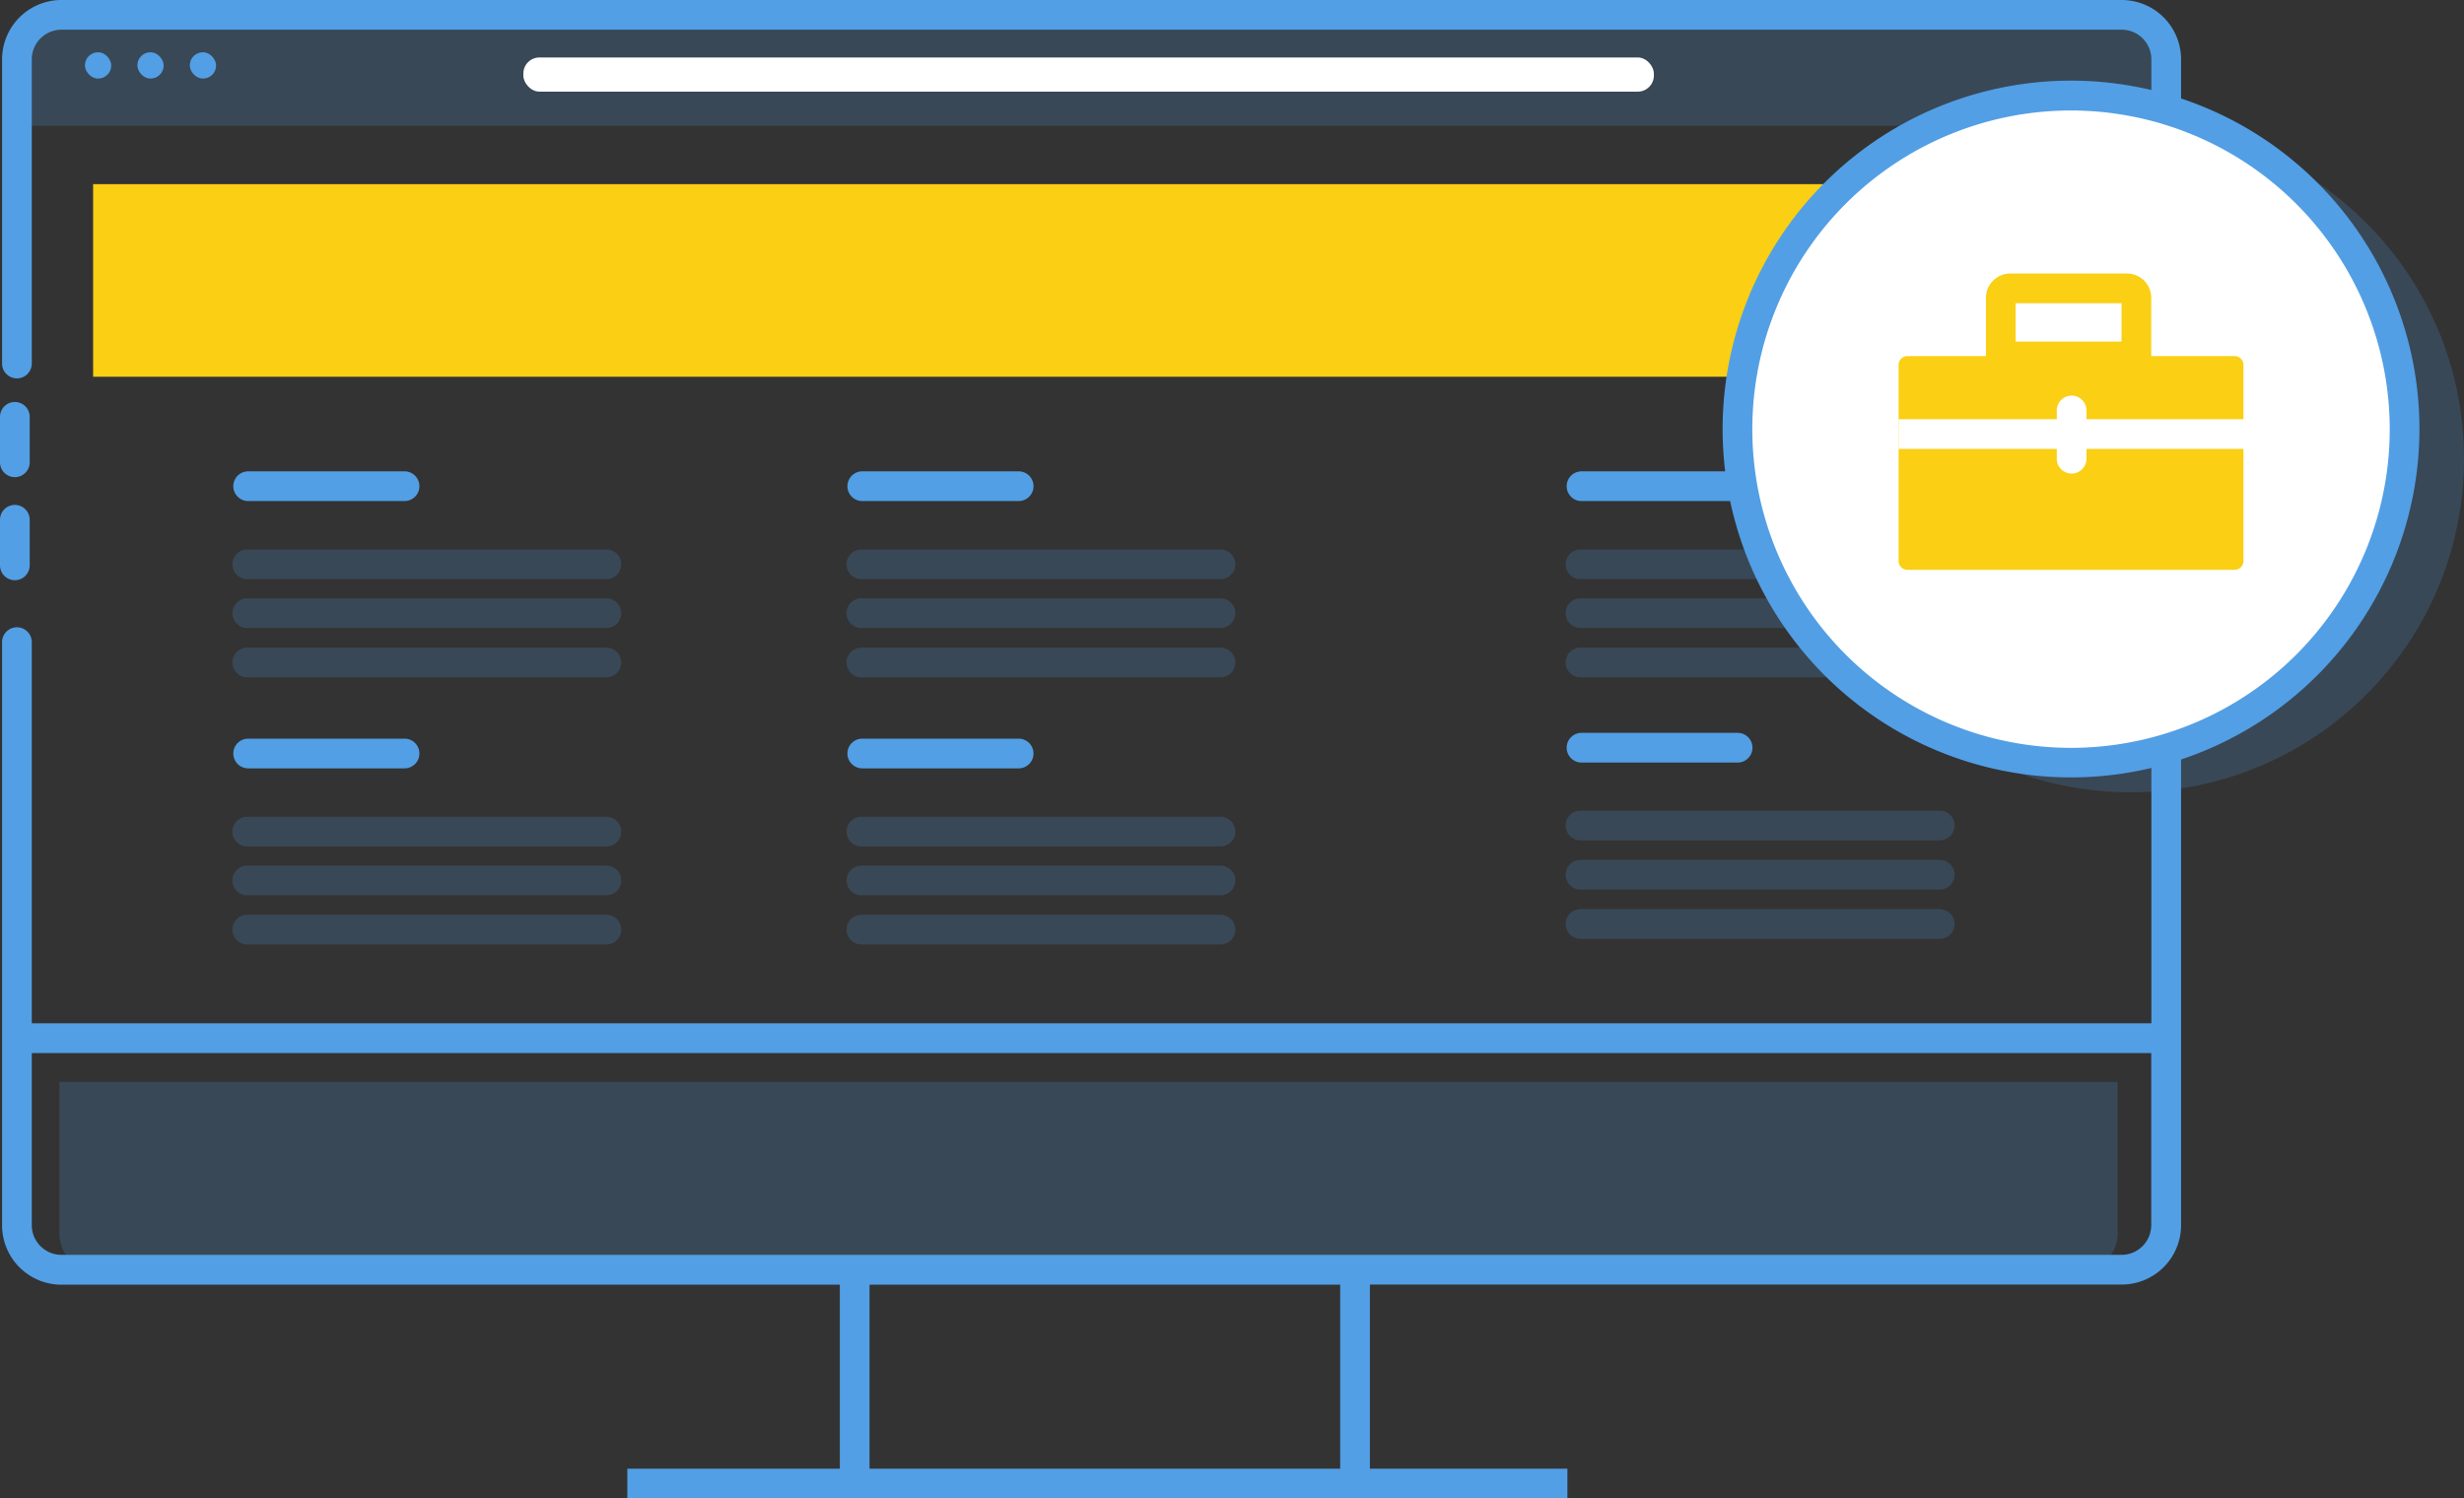
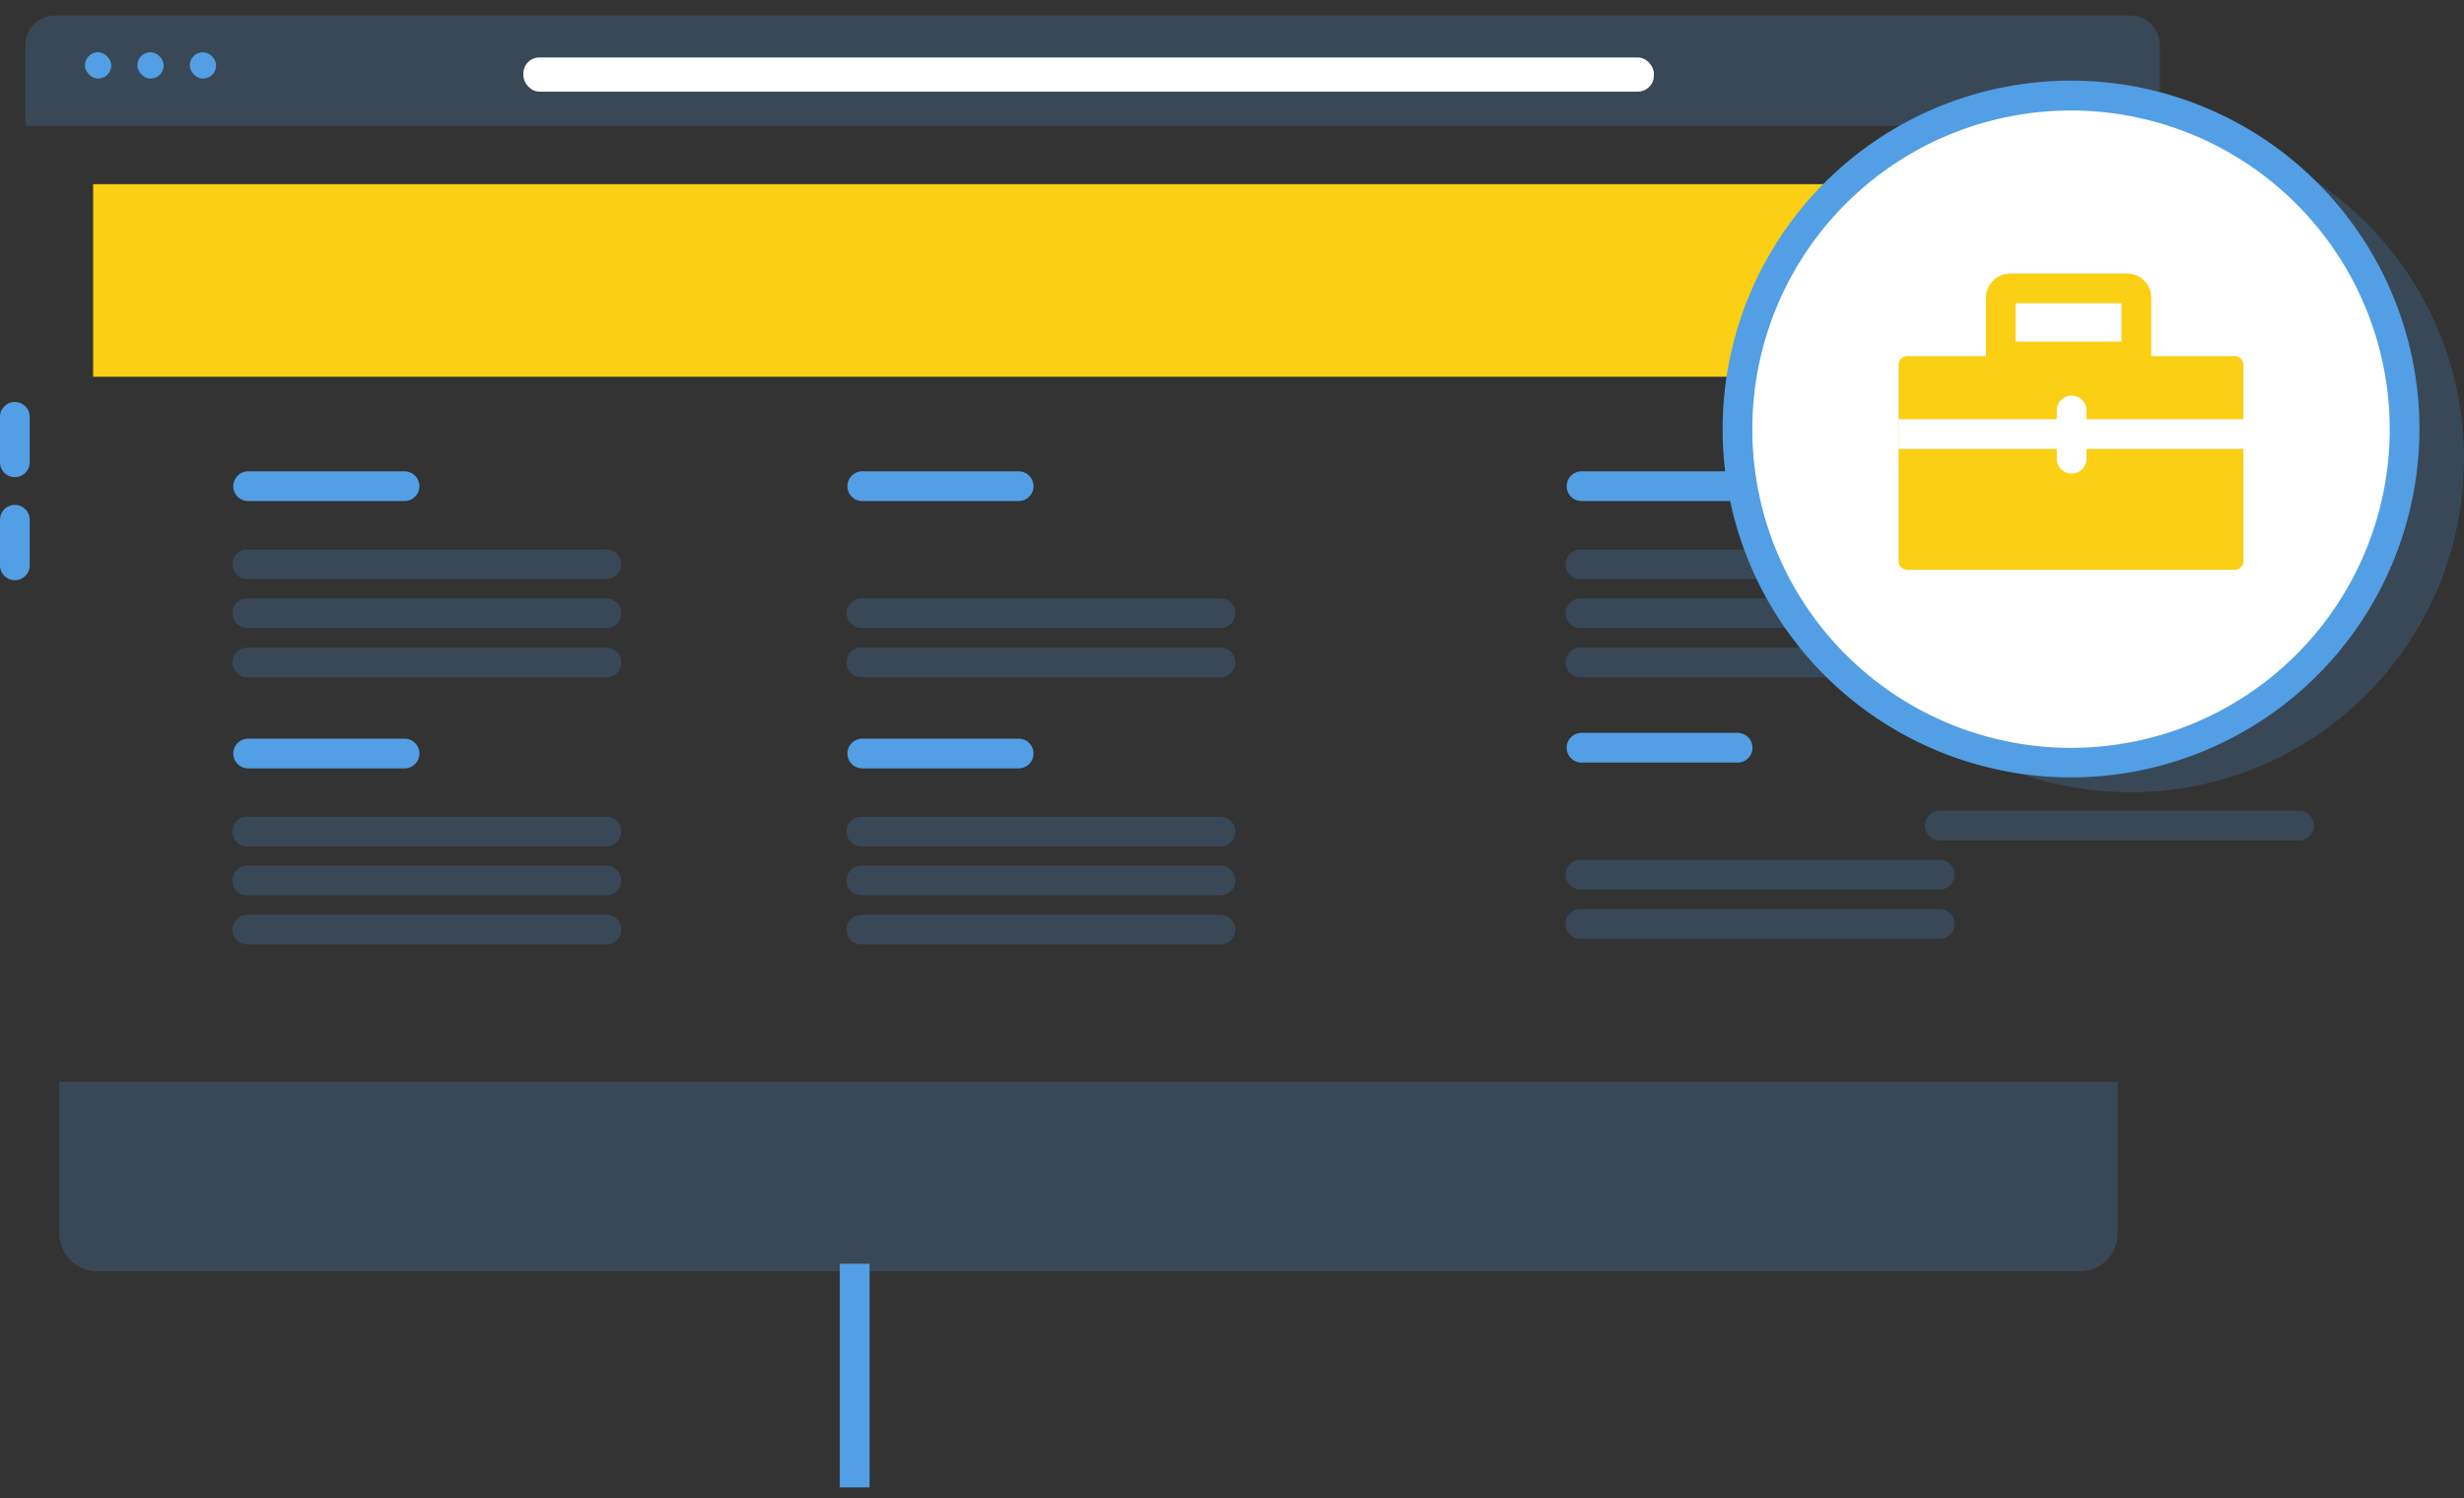
<svg xmlns="http://www.w3.org/2000/svg" id="Capa_1" data-name="Capa 1" viewBox="0 0 165.91 100.9">
  <rect x="0" y="0" width="165.91" height="100.9" fill="#333333" stroke="none" />
  <defs>
    <style>.cls-1,.cls-3{fill:#529fe5;}.cls-1{opacity:0.2;isolation:isolate;}.cls-2{fill:#facf14;}.cls-4{fill:#fff;}</style>
  </defs>
  <title>lobs</title>
  <circle class="cls-1" cx="143.45" cy="30.89" r="22.46" />
  <rect class="cls-2" x="6.27" y="12.4" width="135.5" height="12.97" />
  <path class="cls-1" d="M4,72.85H142.59a0,0,0,0,1,0,0V83.05A2.55,2.55,0,0,1,140,85.61H6.56A2.55,2.55,0,0,1,4,83.05V72.85A0,0,0,0,1,4,72.85Z" />
  <path class="cls-1" d="M1.71,1.06h143.7a0,0,0,0,1,0,0V6.49a2,2,0,0,1-2,2H3.69a2,2,0,0,1-2-2V1.06a0,0,0,0,1,0,0Z" transform="translate(147.12 9.53) rotate(180)" />
  <rect class="cls-3" x="5.72" y="3.52" width="1.77" height="1.77" rx="0.88" ry="0.88" />
  <rect class="cls-3" x="9.25" y="3.52" width="1.77" height="1.77" rx="0.88" ry="0.88" />
  <rect class="cls-3" x="12.78" y="3.52" width="1.77" height="1.77" rx="0.88" ry="0.88" />
  <path class="cls-3" d="M1,39.07a1,1,0,0,1-1-1V35a1,1,0,0,1,2,0v3.06A1,1,0,0,1,1,39.07Z" />
  <path class="cls-3" d="M1,32.13a1,1,0,0,1-1-1V28.07a1,1,0,0,1,2,0v3.06A1,1,0,0,1,1,32.13Z" />
  <rect class="cls-3" x="56.55" y="85.1" width="2" height="15.06" />
-   <path class="cls-3" d="M142.86,0H4.14a4,4,0,0,0-4,4V24.48a1,1,0,0,0,2,0V4a2,2,0,0,1,2-2H142.86a2,2,0,0,1,2,2V68.91H2.14V43.24a1,1,0,0,0-2,0V82.51a4,4,0,0,0,4,4h86.1V98.9h-48v2h63.3v-2H92.24V86.5h50.62a4,4,0,0,0,4-4V4A4,4,0,0,0,142.86,0Zm0,84.5H4.14a2,2,0,0,1-2-2V70.91H144.85v11.6A2,2,0,0,1,142.86,84.5Z" />
  <path class="cls-3" d="M27.24,33.74H16.71a1,1,0,0,1,0-2H27.24a1,1,0,0,1,0,2Z" />
  <path class="cls-1" d="M40.83,39H16.65a1,1,0,1,1,0-2H40.83a1,1,0,0,1,0,2Z" />
  <path class="cls-1" d="M40.83,42.29H16.65a1,1,0,1,1,0-2H40.83a1,1,0,0,1,0,2Z" />
  <path class="cls-1" d="M40.83,45.61H16.65a1,1,0,1,1,0-2H40.83a1,1,0,0,1,0,2Z" />
  <path class="cls-3" d="M27.24,51.74H16.71a1,1,0,0,1,0-2H27.24a1,1,0,1,1,0,2Z" />
  <path class="cls-1" d="M40.83,57H16.65a1,1,0,1,1,0-2H40.83a1,1,0,0,1,0,2Z" />
  <path class="cls-1" d="M40.83,60.29H16.65a1,1,0,1,1,0-2H40.83a1,1,0,0,1,0,2Z" />
  <path class="cls-1" d="M40.83,63.6H16.65a1,1,0,1,1,0-2H40.83a1,1,0,0,1,0,2Z" />
  <path class="cls-3" d="M68.59,33.74H58.06a1,1,0,0,1,0-2H68.59a1,1,0,0,1,0,2Z" />
-   <path class="cls-1" d="M82.18,39H58a1,1,0,0,1,0-2H82.18a1,1,0,0,1,0,2Z" />
  <path class="cls-1" d="M82.18,42.29H58a1,1,0,0,1,0-2H82.18a1,1,0,0,1,0,2Z" />
  <path class="cls-1" d="M82.18,45.61H58a1,1,0,1,1,0-2H82.18a1,1,0,0,1,0,2Z" />
  <path class="cls-3" d="M68.59,51.74H58.06a1,1,0,0,1,0-2H68.59a1,1,0,0,1,0,2Z" />
  <path class="cls-1" d="M82.18,57H58a1,1,0,0,1,0-2H82.18a1,1,0,0,1,0,2Z" />
  <path class="cls-1" d="M82.18,60.29H58a1,1,0,0,1,0-2H82.18a1,1,0,0,1,0,2Z" />
  <path class="cls-1" d="M82.18,63.6H58a1,1,0,0,1,0-2H82.18a1,1,0,0,1,0,2Z" />
  <path class="cls-3" d="M117,33.74H106.49a1,1,0,1,1,0-2H117a1,1,0,0,1,0,2Z" />
  <path class="cls-1" d="M130.61,39H106.42a1,1,0,0,1,0-2h24.19a1,1,0,0,1,0,2Z" />
  <path class="cls-1" d="M130.61,42.29H106.42a1,1,0,0,1,0-2h24.19a1,1,0,0,1,0,2Z" />
  <path class="cls-1" d="M130.61,45.61H106.42a1,1,0,0,1,0-2h24.19a1,1,0,0,1,0,2Z" />
  <path class="cls-3" d="M117,51.35H106.49a1,1,0,0,1,0-2H117a1,1,0,0,1,0,2Z" />
-   <path class="cls-1" d="M130.61,56.59H106.42a1,1,0,1,1,0-2h24.19a1,1,0,0,1,0,2Z" />
+   <path class="cls-1" d="M130.61,56.59a1,1,0,1,1,0-2h24.19a1,1,0,0,1,0,2Z" />
  <path class="cls-1" d="M130.61,59.9H106.42a1,1,0,0,1,0-2h24.19a1,1,0,0,1,0,2Z" />
  <path class="cls-1" d="M130.61,63.22H106.42a1,1,0,1,1,0-2h24.19a1,1,0,0,1,0,2Z" />
  <rect class="cls-4" x="35.24" y="3.87" width="76.12" height="2.3" rx="1.08" ry="1.08" />
  <circle class="cls-4" cx="139.45" cy="28.89" r="22.46" />
  <path class="cls-3" d="M139.45,52.35A23.46,23.46,0,1,1,162.91,28.9,23.48,23.48,0,0,1,139.45,52.35Zm0-44.91A21.46,21.46,0,1,0,160.91,28.9,21.48,21.48,0,0,0,139.45,7.44Z" />
  <path class="cls-2" d="M150.42,38.37H128.48a.6.6,0,0,1-.64-.54V24.52a.6.6,0,0,1,.64-.54h21.94a.6.6,0,0,1,.64.54V37.83A.6.6,0,0,1,150.42,38.37Z" />
  <rect class="cls-4" x="127.84" y="28.23" width="23.4" height="2" />
  <path class="cls-4" d="M139.49,31.89a1,1,0,0,1-1-1V27.64a1,1,0,1,1,2,0v3.25A1,1,0,0,1,139.49,31.89Z" />
  <path class="cls-2" d="M144.85,25H133.72V20.06a1.64,1.64,0,0,1,1.65-1.64h7.84a1.63,1.63,0,0,1,1.64,1.64Zm-9.13-2h7.13V20.42h-7.13Z" />
</svg>